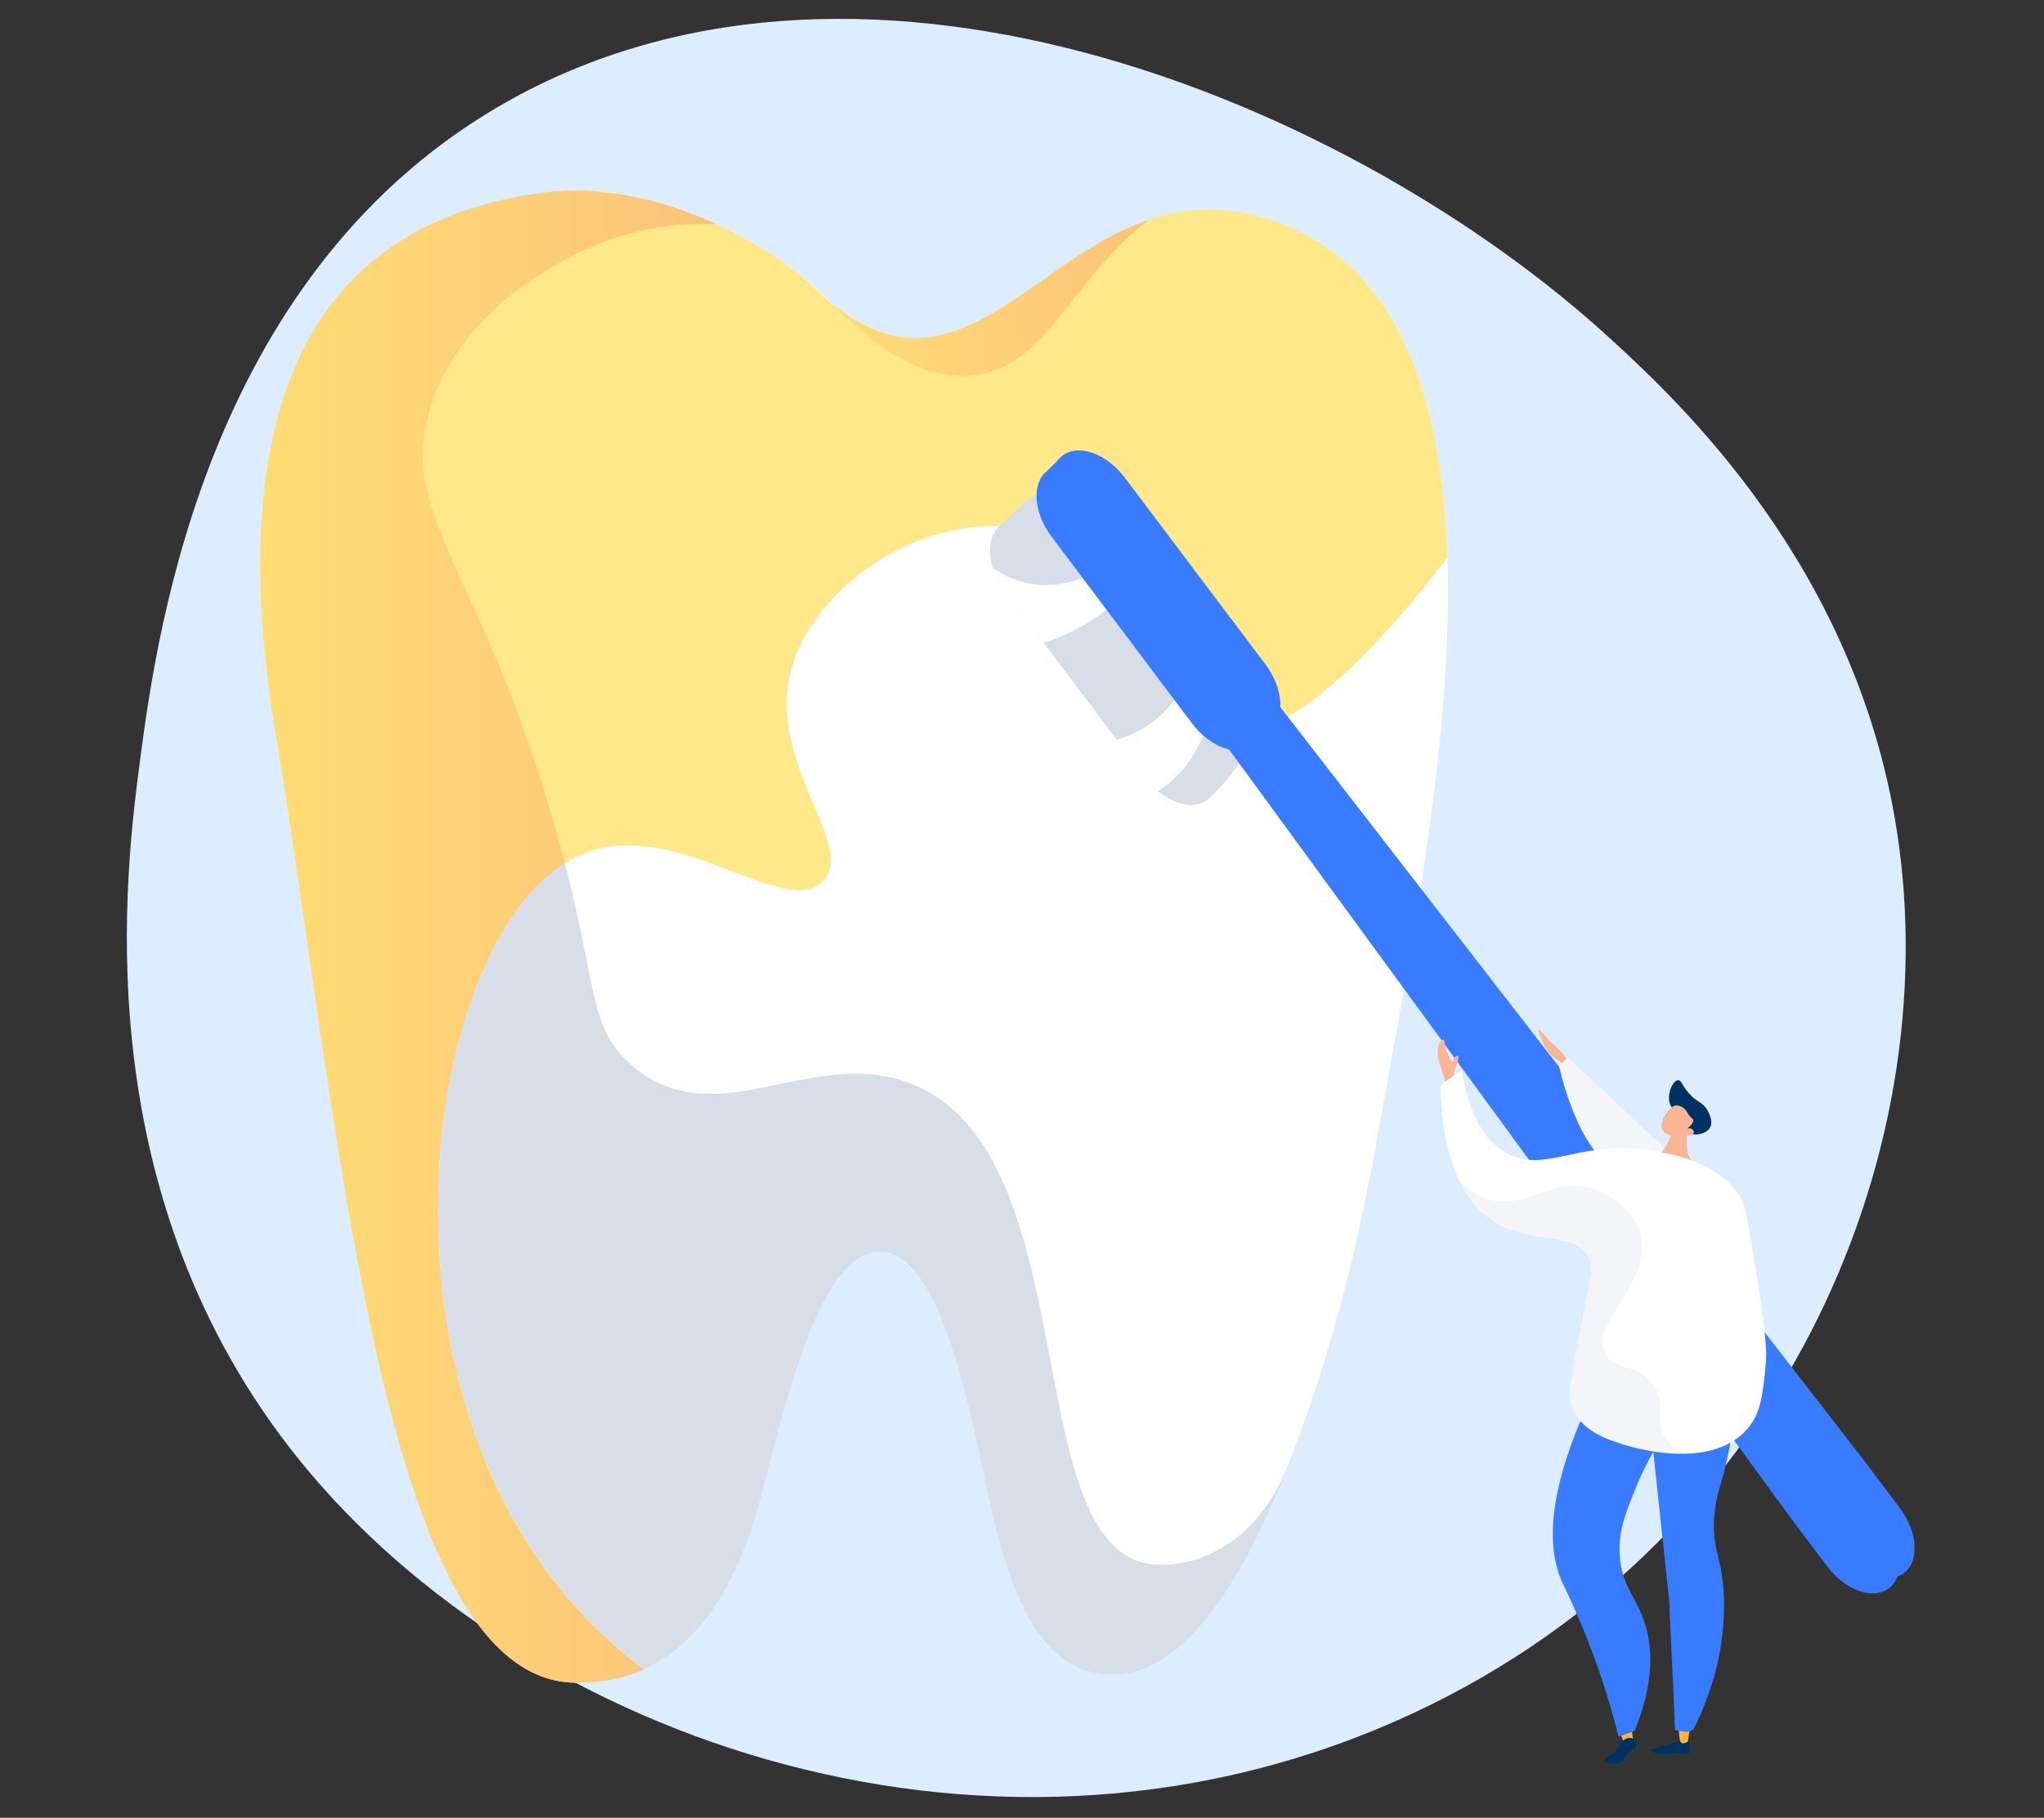
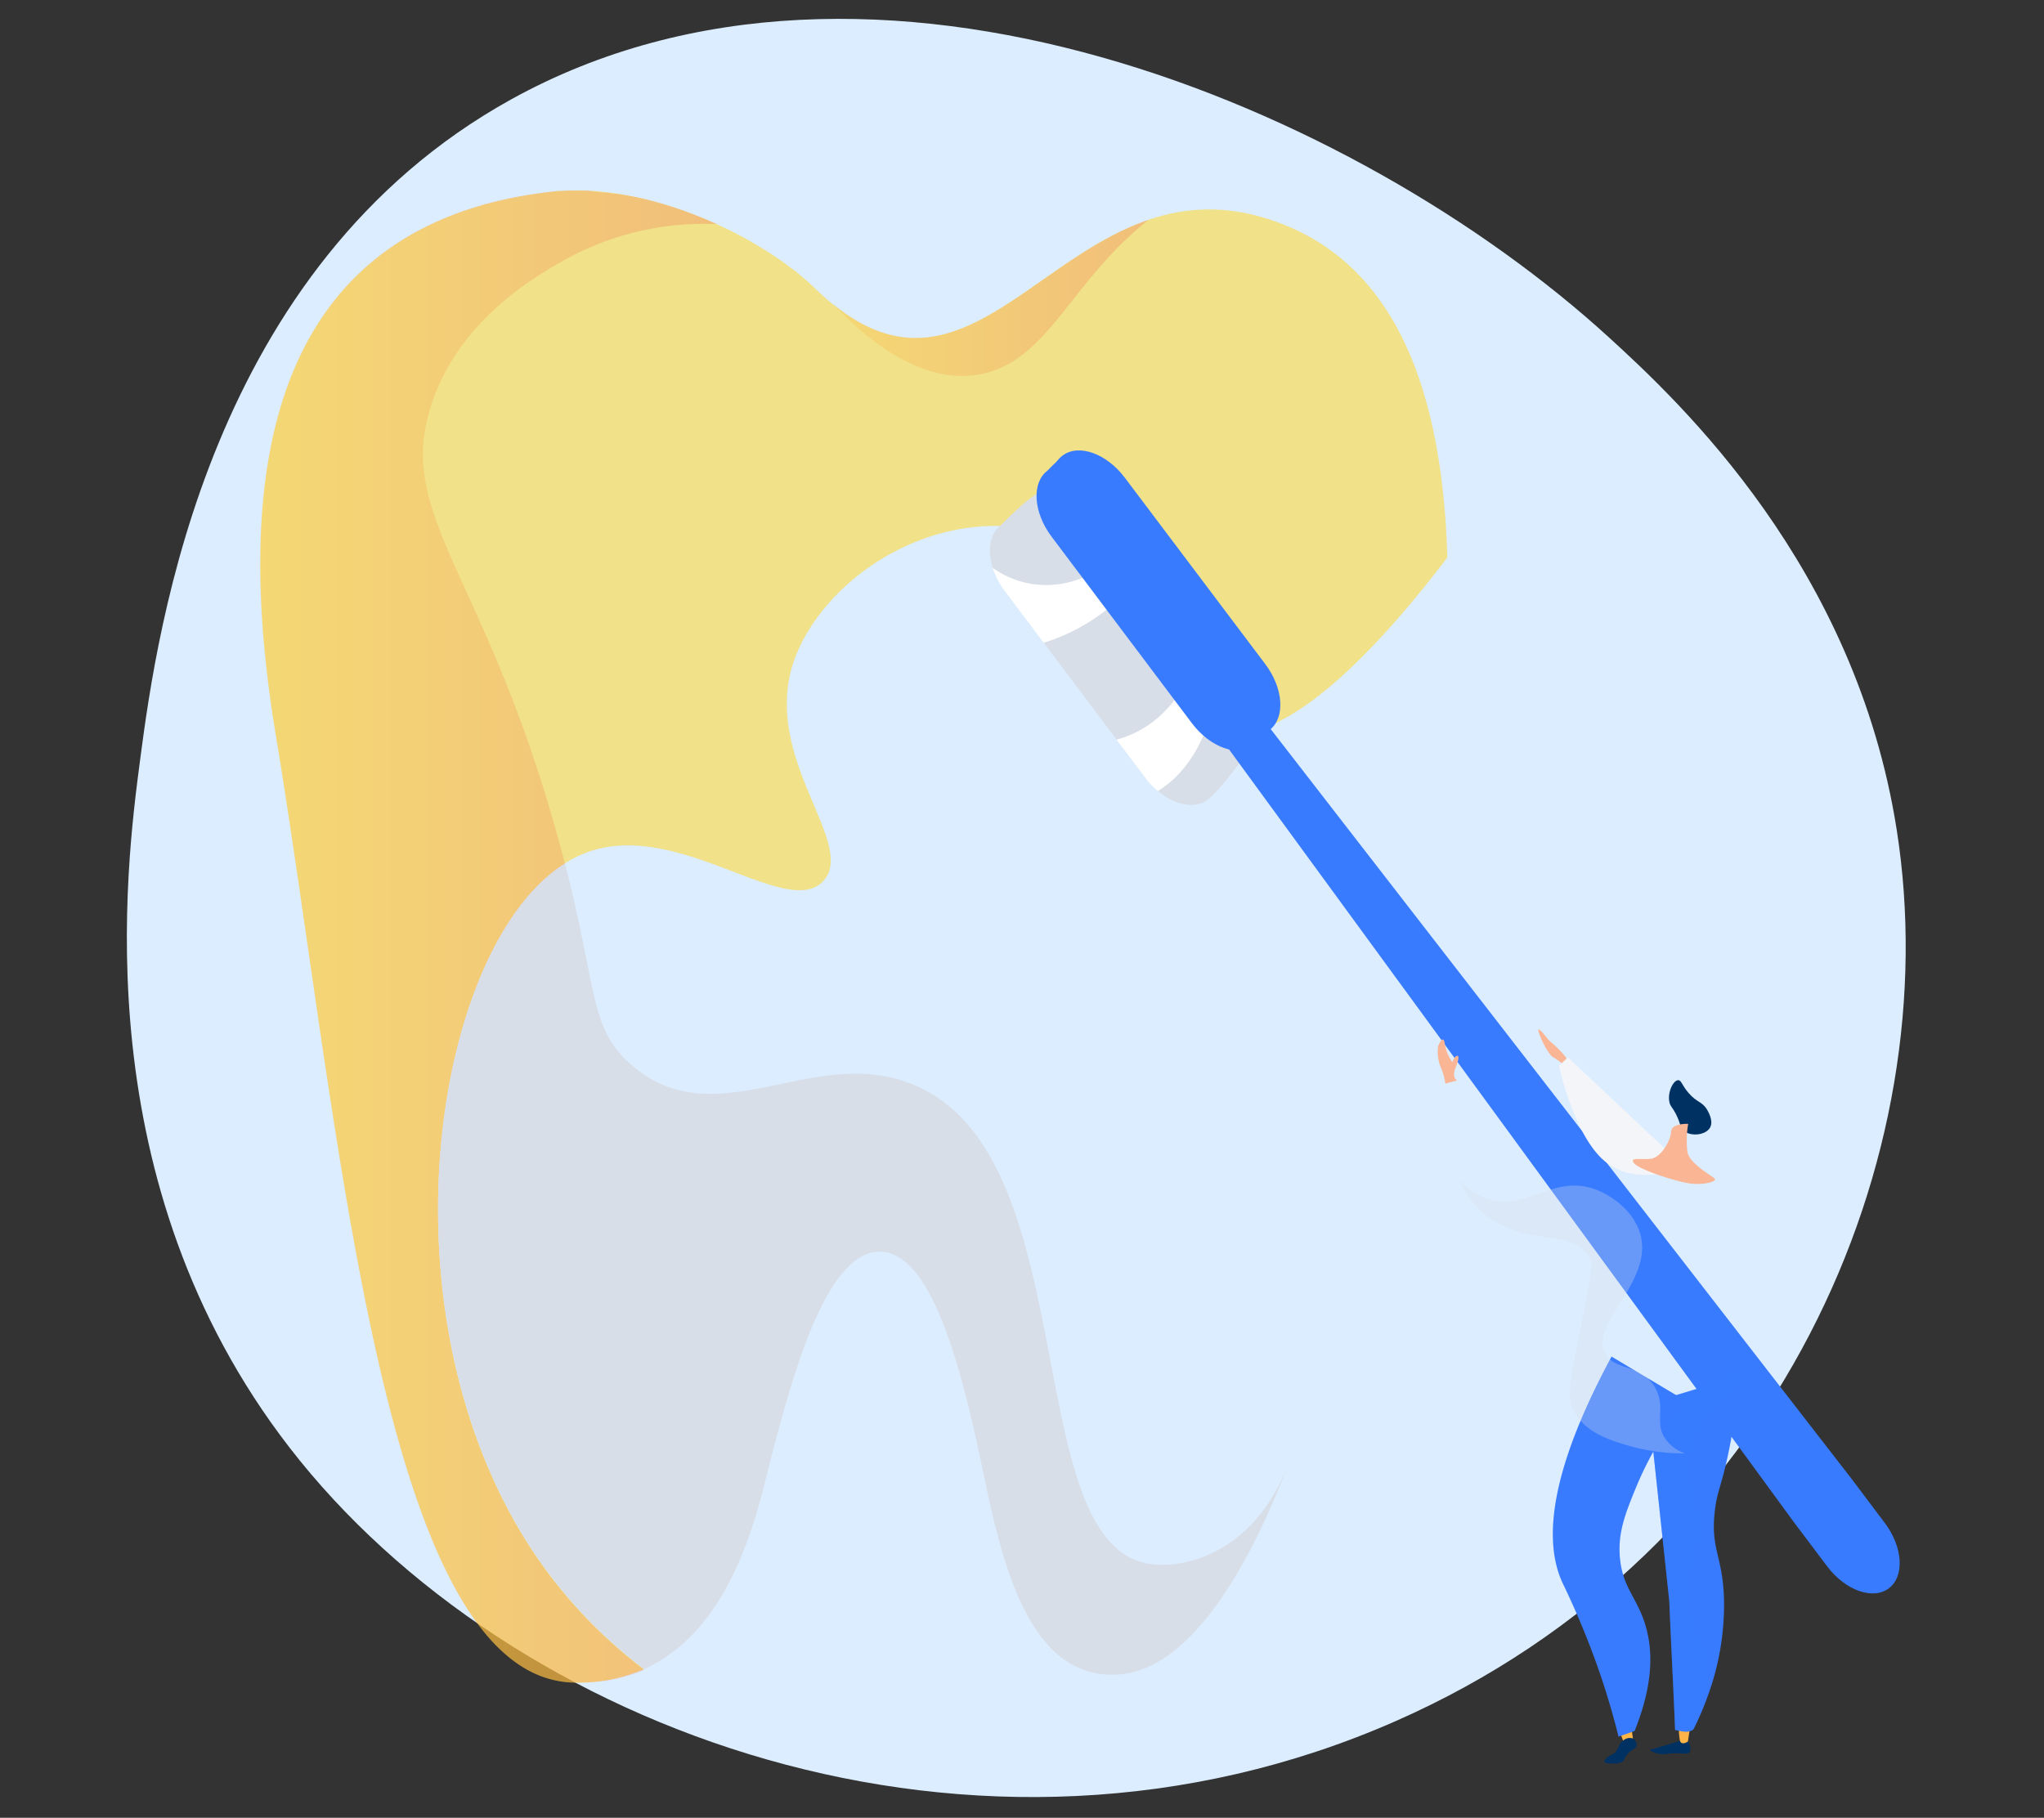
<svg xmlns="http://www.w3.org/2000/svg" xmlns:xlink="http://www.w3.org/1999/xlink" viewBox="0 0 418.24 372.02">
  <rect x="0" y="0" width="418.24" height="372.02" fill="#333333" stroke="none" />
  <defs>
    <style>.cls-1{isolation:isolate;}.cls-2{fill:#dcedff;}.cls-3{fill:#fff;}.cls-11,.cls-16,.cls-4,.cls-6,.cls-7{mix-blend-mode:multiply;}.cls-4{opacity:0.6;}.cls-5{fill:#ffd93b;}.cls-11,.cls-16,.cls-6,.cls-7{opacity:0.3;}.cls-6{fill:url(#linear-gradient);}.cls-7{fill:url(#linear-gradient-2);}.cls-11,.cls-8{fill:#d8dee8;}.cls-9{mix-blend-mode:soft-light;}.cls-10,.cls-16{fill:#387bff;}.cls-12{fill:#fab594;}.cls-13{fill:#003163;}.cls-14{fill:url(#linear-gradient-3);}.cls-15{fill:url(#linear-gradient-4);}</style>
    <linearGradient id="linear-gradient" x1="170.13" y1="60.98" x2="234.96" y2="60.98" gradientUnits="userSpaceOnUse">
      <stop offset="0" stop-color="#ffc444" />
      <stop offset="1" stop-color="#f36f56" />
    </linearGradient>
    <linearGradient id="linear-gradient-2" x1="53.27" y1="191.67" x2="146.64" y2="191.67" xlink:href="#linear-gradient" />
    <linearGradient id="linear-gradient-3" x1="63.38" y1="334.08" x2="63.38" y2="300.03" gradientTransform="matrix(-1, 0.01, 0.01, 1, 403.56, 27.6)" xlink:href="#linear-gradient" />
    <linearGradient id="linear-gradient-4" x1="75.38" y1="332.81" x2="75.38" y2="298.76" gradientTransform="matrix(-1, 0.01, 0.01, 1, 403.56, 27.6)" xlink:href="#linear-gradient" />
  </defs>
  <g class="cls-1">
    <g id="Слой_24" data-name="Слой 24">
      <path class="cls-2" d="M104.61,20.33c73.92-40.89,173,1.59,224.56,48.68,14.75,13.45,50.49,47,58.93,100.8,10.49,66.81-23.83,147.8-102.55,182.44-85.68,37.7-181.48,2-226.31-56C17.31,242,25.7,178.09,28.7,155.27c3.52-26.77,14-100.69,75.91-134.94Z" />
-       <path class="cls-3" d="M167,59.13C156.2,48.66,132.59,36.9,112.49,39.29,76.6,43.54,42.63,66.92,56.41,150.19,69.86,231.48,78,344.37,117.94,344.37c23.72,0,33.33-20.55,38.14-39.33s11.86-48.54,23.71-48.9,18,29,21.8,47.09,9.66,41.2,27.9,39.38,40.36-42.88,52.22-109.15S316,63.38,259.92,45C217.62,31.06,201.27,92.44,167,59.13Z" />
      <g class="cls-4">
        <path class="cls-5" d="M111.83,321.41c-37.37-50.69-22.73-135.68,8.37-147,18.78-6.82,41,14.12,48.35,5.8,6.66-7.58-12.18-24.5-6.45-43.83C167,120,189.23,103.24,213,108.69c21,4.8,18.13,36.61,34.16,41.25,9.63,2.79,24.6-3.86,49-35.84-1-33.32-10.09-60.54-36.27-69.15-42.3-13.89-58.65,47.49-93,14.18C156.2,48.66,132.59,36.9,112.49,39.29,76.6,43.54,42.63,66.92,56.41,150.19,69.86,231.48,78,344.37,117.94,344.37a33.47,33.47,0,0,0,13.83-2.8A100.09,100.09,0,0,1,111.83,321.41Z" />
      </g>
-       <path class="cls-6" d="M200.15,76.67c12.53-2.08,17.55-15.24,29.48-26.93A68.63,68.63,0,0,1,235,45c-24.52,8.4-40.07,37.5-64.83,16.95C178.4,70.64,189.07,78.5,200.15,76.67Z" />
+       <path class="cls-6" d="M200.15,76.67c12.53-2.08,17.55-15.24,29.48-26.93A68.63,68.63,0,0,1,235,45c-24.52,8.4-40.07,37.5-64.83,16.95C178.4,70.64,189.07,78.5,200.15,76.67" />
      <path class="cls-7" d="M119.74,344.33H120c.56,0,1.12-.07,1.66-.12l.27,0c.54-.06,1.08-.12,1.61-.2l.2,0c.55-.08,1.1-.18,1.63-.29h0a33.08,33.08,0,0,0,3.26-.85l.08,0,1.51-.53.08,0c.5-.19,1-.39,1.48-.61h0a100.09,100.09,0,0,1-19.94-20.16c-35.47-48.12-24.08-127.15,3.78-144.7q-.63-2.43-1.36-5.08C99.33,117.36,81,105.7,88.13,83.22c5.57-17.53,21.07-26.4,26.93-29.76a58.75,58.75,0,0,1,31.58-7.6c-.45-.21-.9-.41-1.36-.6l-.43-.19q-.71-.32-1.44-.6L143,44.3l-1.49-.59-.35-.13-1.46-.53-.26-.09-1.57-.53-.36-.12-1.57-.49-.39-.11c-.53-.16-1.06-.31-1.6-.45l-.35-.1-1.66-.42-.23-.05-1.64-.37-.19,0q-.85-.18-1.71-.33l-.31-.06-1.67-.27-.33,0c-.56-.08-1.13-.16-1.69-.22l-.27,0c-.59-.07-1.17-.12-1.76-.17H122L120.3,39h-.2l-1.71,0h-.29c-.56,0-1.11,0-1.67,0h-.29l-1.68.09-.22,0c-.58,0-1.17.1-1.75.17h0c-2.24.26-4.48.6-6.69,1-1.67.32-3.32.68-5,1.1-1.09.28-2.17.58-3.25.91-.54.16-1.07.33-1.61.51-28.83,9.47-51.2,37.09-39.57,107.35,10.51,63.51,17.75,146.3,39.48,179.49l.66,1c.44.64.88,1.27,1.34,1.87s.91,1.18,1.37,1.75a35.47,35.47,0,0,0,5.11,5.08c.25.21.51.4.77.59a21.09,21.09,0,0,0,12.8,4.42C118.55,344.37,119.15,344.36,119.74,344.33Z" />
      <path class="cls-8" d="M233,319.53c-23-7.72-12.6-77.88-42.31-95.63-21.82-13-43.08,10.11-61.53-6-8.59-7.51-6.83-15-13.55-41.16-27.86,17.55-39.25,96.58-3.78,144.7a100.09,100.09,0,0,0,19.94,20.16c13.92-6.25,20.57-21.92,24.31-36.53,4.81-18.78,11.86-48.54,23.71-48.9s18,29,21.8,47.09,9.66,41.2,27.9,39.38c11.36-1.14,23.46-14.89,34.17-43.13C256.22,319.11,240.06,321.9,233,319.53Z" />
      <path class="cls-8" d="M204.78,107.5h0c-3.28,2.47-2.91,8.52.84,13.5l28.71,38.15c3.75,5,9.45,7,12.74,4.55h0c3.29-2.48,16.37-19.06,12.62-24l-39.53-39.18C216.41,95.5,207.87,104.41,204.78,107.5Z" />
      <g class="cls-9">
        <path class="cls-3" d="M235.08,115.27l-4.3-4.27c-4.76,6.49-12.73,9.87-20.31,8.39a19.15,19.15,0,0,1-7.35-3.17,16,16,0,0,0,2.5,4.78l7.93,10.55A39.56,39.56,0,0,0,235.08,115.27Z" />
        <path class="cls-3" d="M249.76,129.82,247,127.09c-1.42,7.57-5.71,20.85-18.54,24.28l5.86,7.78a16.35,16.35,0,0,0,2.6,2.76C248.34,154.75,249.88,138.84,249.76,129.82Z" />
      </g>
      <path class="cls-10" d="M255,142.75l-7.28,5.48,119.42,163.4,6.73,8.93c3.71,4.94,9.37,6.95,12.62,4.5h0c3.26-2.45,2.89-8.44-.82-13.37l-6.73-8.94Z" />
      <path class="cls-10" d="M214.33,96.32h0c-3.28,2.48-2.91,8.52.84,13.51L243.88,148c3.75,5,9.46,7,12.74,4.54h0c3.29-2.47,2.92-8.52-.83-13.5L223,95.76C219.23,90.78,217.42,93.23,214.33,96.32Z" />
-       <path class="cls-10" d="M258.06,139.66l-7.28,5.48L370.2,308.54l6.73,8.94c3.71,4.93,9.36,6.95,12.62,4.49h0c3.26-2.45,2.89-8.44-.82-13.37L382,299.66Z" />
      <path class="cls-10" d="M217.42,93.23h0c-3.29,2.48-2.91,8.53.84,13.51L247,144.89c3.75,5,9.45,7,12.74,4.54h0c3.29-2.47,2.92-8.52-.83-13.5L230.17,97.78C226.42,92.79,220.71,90.76,217.42,93.23Z" />
      <path class="cls-3" d="M320.83,216.41,319,218.13s3.28,15.25,10,20,15.58.65,15.58.65Z" />
      <path class="cls-11" d="M320.83,216.41,319,218.13s3.28,15.25,10,20,15.58.65,15.58.65Z" />
      <path class="cls-12" d="M319.56,217.6a10.67,10.67,0,0,0-1.69-1.19c-.9-.51-2.22-2.89-2.95-4.95s1.31.57,1.77,1.16,2.58,2.12,3.86,4Z" />
      <path class="cls-13" d="M343,228.15c-.84-1.66-1.19-1.65-1.39-2.52-.48-2,.74-4.53,1.78-4.57.66,0,.72,1,2.13,2.63,1.72,2,2.77,1.71,3.79,3.43.23.4,1.3,2.21.65,3.55-.84,1.72-4.15,2-5.54.67C343.73,230.71,344,230.2,343,228.15Z" />
      <path class="cls-12" d="M345.44,230a19.65,19.65,0,0,0-.17,5.72c.38,2.31,4.68,4.72,5.5,5.41s-2.18,1.44-4.94,1.08-10.31-2.78-11.45-4.12,1.33-.69,3.42-.94,4.08-3.76,4.14-5.54S345.44,230,345.44,230Z" />
-       <path class="cls-12" d="M344.55,232.3a4.09,4.09,0,0,1-4-.57c-1.67-1.34.82-5.45,2.52-5.5a2.71,2.71,0,0,1,1.89,1c.29.35.31.59.79,1.15s.64.57.71.83-.06.84-1.21,1.75a1.19,1.19,0,0,1,1.26.38.73.73,0,0,1,.07.39C346.52,232.33,345.71,232.62,344.55,232.3Z" />
      <path class="cls-12" d="M298.16,221.11s-1.21-.46-.27-2.75c.73-1.79.65-2.47.13-2.24s-.83,1.29-.83,1.29a9.07,9.07,0,0,1-1.54-3.69c-.24-1.94-1-.53-1.37.34a8.37,8.37,0,0,0,.6,4.56,11.58,11.58,0,0,1,.86,3.15Z" />
      <path class="cls-13" d="M345.44,356.37c.65,1.34.47,1.92.31,2.17-.48.75-1.64,0-4.66.4a5.28,5.28,0,0,1-1.87-.06c-.72-.17-1.57-.56-1.54-.75s.15-.1.19-.11c.84-.18,6.08-1.79,6.08-1.79Z" />
      <path class="cls-14" d="M345.84,353.42l-.47,3s-1.29.91-1.63-.19a15.72,15.72,0,0,1-.23-2.94Z" />
      <polygon class="cls-15" points="331.15 353.63 332.42 357.08 334.25 356.79 333.83 353.59 331.15 353.63" />
      <path class="cls-13" d="M333,359c.89-1.05,1.68-1,1.84-1.68a1.49,1.49,0,0,0-.75-1.54,2,2,0,0,0-1.84.34c-1.37.9-1,2.3-2.3,2.9a3.88,3.88,0,0,0-1.11.66c-.18.18-.64.61-.53.9s.94.33,1.72.32a3.32,3.32,0,0,0,1.84-.3C332.49,360.19,332.3,359.8,333,359Z" />
      <path class="cls-10" d="M355.67,281.67a98.59,98.59,0,0,1-2.47,17.79c-1.22,5.23-1.89,6.12-2.31,9.74-.93,7.88,1.59,9.06,1.87,18a54.29,54.29,0,0,1-3.58,20.6,55.61,55.61,0,0,1-2.68,6.13c-.92.77-2.3.44-3.75.11-.34-9-.83-17.37-1.18-26.32l-4.32-40.45Z" />
      <path class="cls-16" d="M342.75,354c-.34-9-.83-17.37-1.18-26.32l-4.32-40.45,18.42-5.6c0,.47-.05.91-.08,1.37-8.72,7.24-10.52,13.09-10.52,17.11,0,4.87,2.61,7.34,1.94,14.39-.48,5-2,5.9-2.12,10.46-.12,5.86,2.33,9.22,3.48,12.63s1.44,7.95-1,14.5c-.31.68-.61,1.28-.87,1.8C345.58,354.7,344.2,354.37,342.75,354Z" />
      <path class="cls-10" d="M345.26,286.89a69,69,0,0,0-10.5,17.53c-2.19,5.33-3.78,9.33-3.28,14.5.55,5.7,3.13,7.75,4.85,12.61s2.47,12-1.87,22.74l-3.28,1.14c-.72-2.92-1.9-7.28-3.65-12.47a168.31,168.31,0,0,0-7.89-19.16c-3.3-7.41-3.64-20.63,10.11-46.15Z" />
-       <path class="cls-3" d="M294.74,222l4.37-3c1.77,10.87,5.79,15.14,9.21,17,8.24,4.51,15.59-3.52,31.37-.25,4.35.91,11.93,2.59,16.13,8.78,1.1,1.63,1.49,2.86,3.33,14.54,2.34,14.93,2.43,17.53,2.1,20.75-.61,5.88-1,9.45-3.69,12.6-7.2,8.38-22.51,4.06-24.43,3.49-3.54-1.05-9.05-2.68-11.24-7.37-1-2.2-.92-4.22.66-12.28,3.14-16,3.54-17,2.66-18.75-2.95-5.9-12.31-2.52-20.22-8C300.36,246.23,295.15,239.24,294.74,222Z" />
      <path class="cls-11" d="M340.31,293.72c-1.55-3.17.53-6.08-1.75-9.89-2.9-4.85-8.12-3.2-10.08-6.79-3.36-6.12,9.86-14.67,7.17-24.42-1.28-4.66-5.76-8-9.5-9.31-8.3-2.84-13.73,4.39-21.52,2.13a13.27,13.27,0,0,1-6.1-3.95,19.4,19.4,0,0,0,6.46,7.95c7.91,5.49,17.27,2.11,20.22,8,.88,1.75.48,2.78-2.66,18.75-1.58,8.06-1.69,10.08-.66,12.28,2.19,4.69,7.7,6.32,11.24,7.37a40.78,40.78,0,0,0,11.66,1.61A8,8,0,0,1,340.31,293.72Z" />
    </g>
  </g>
</svg>